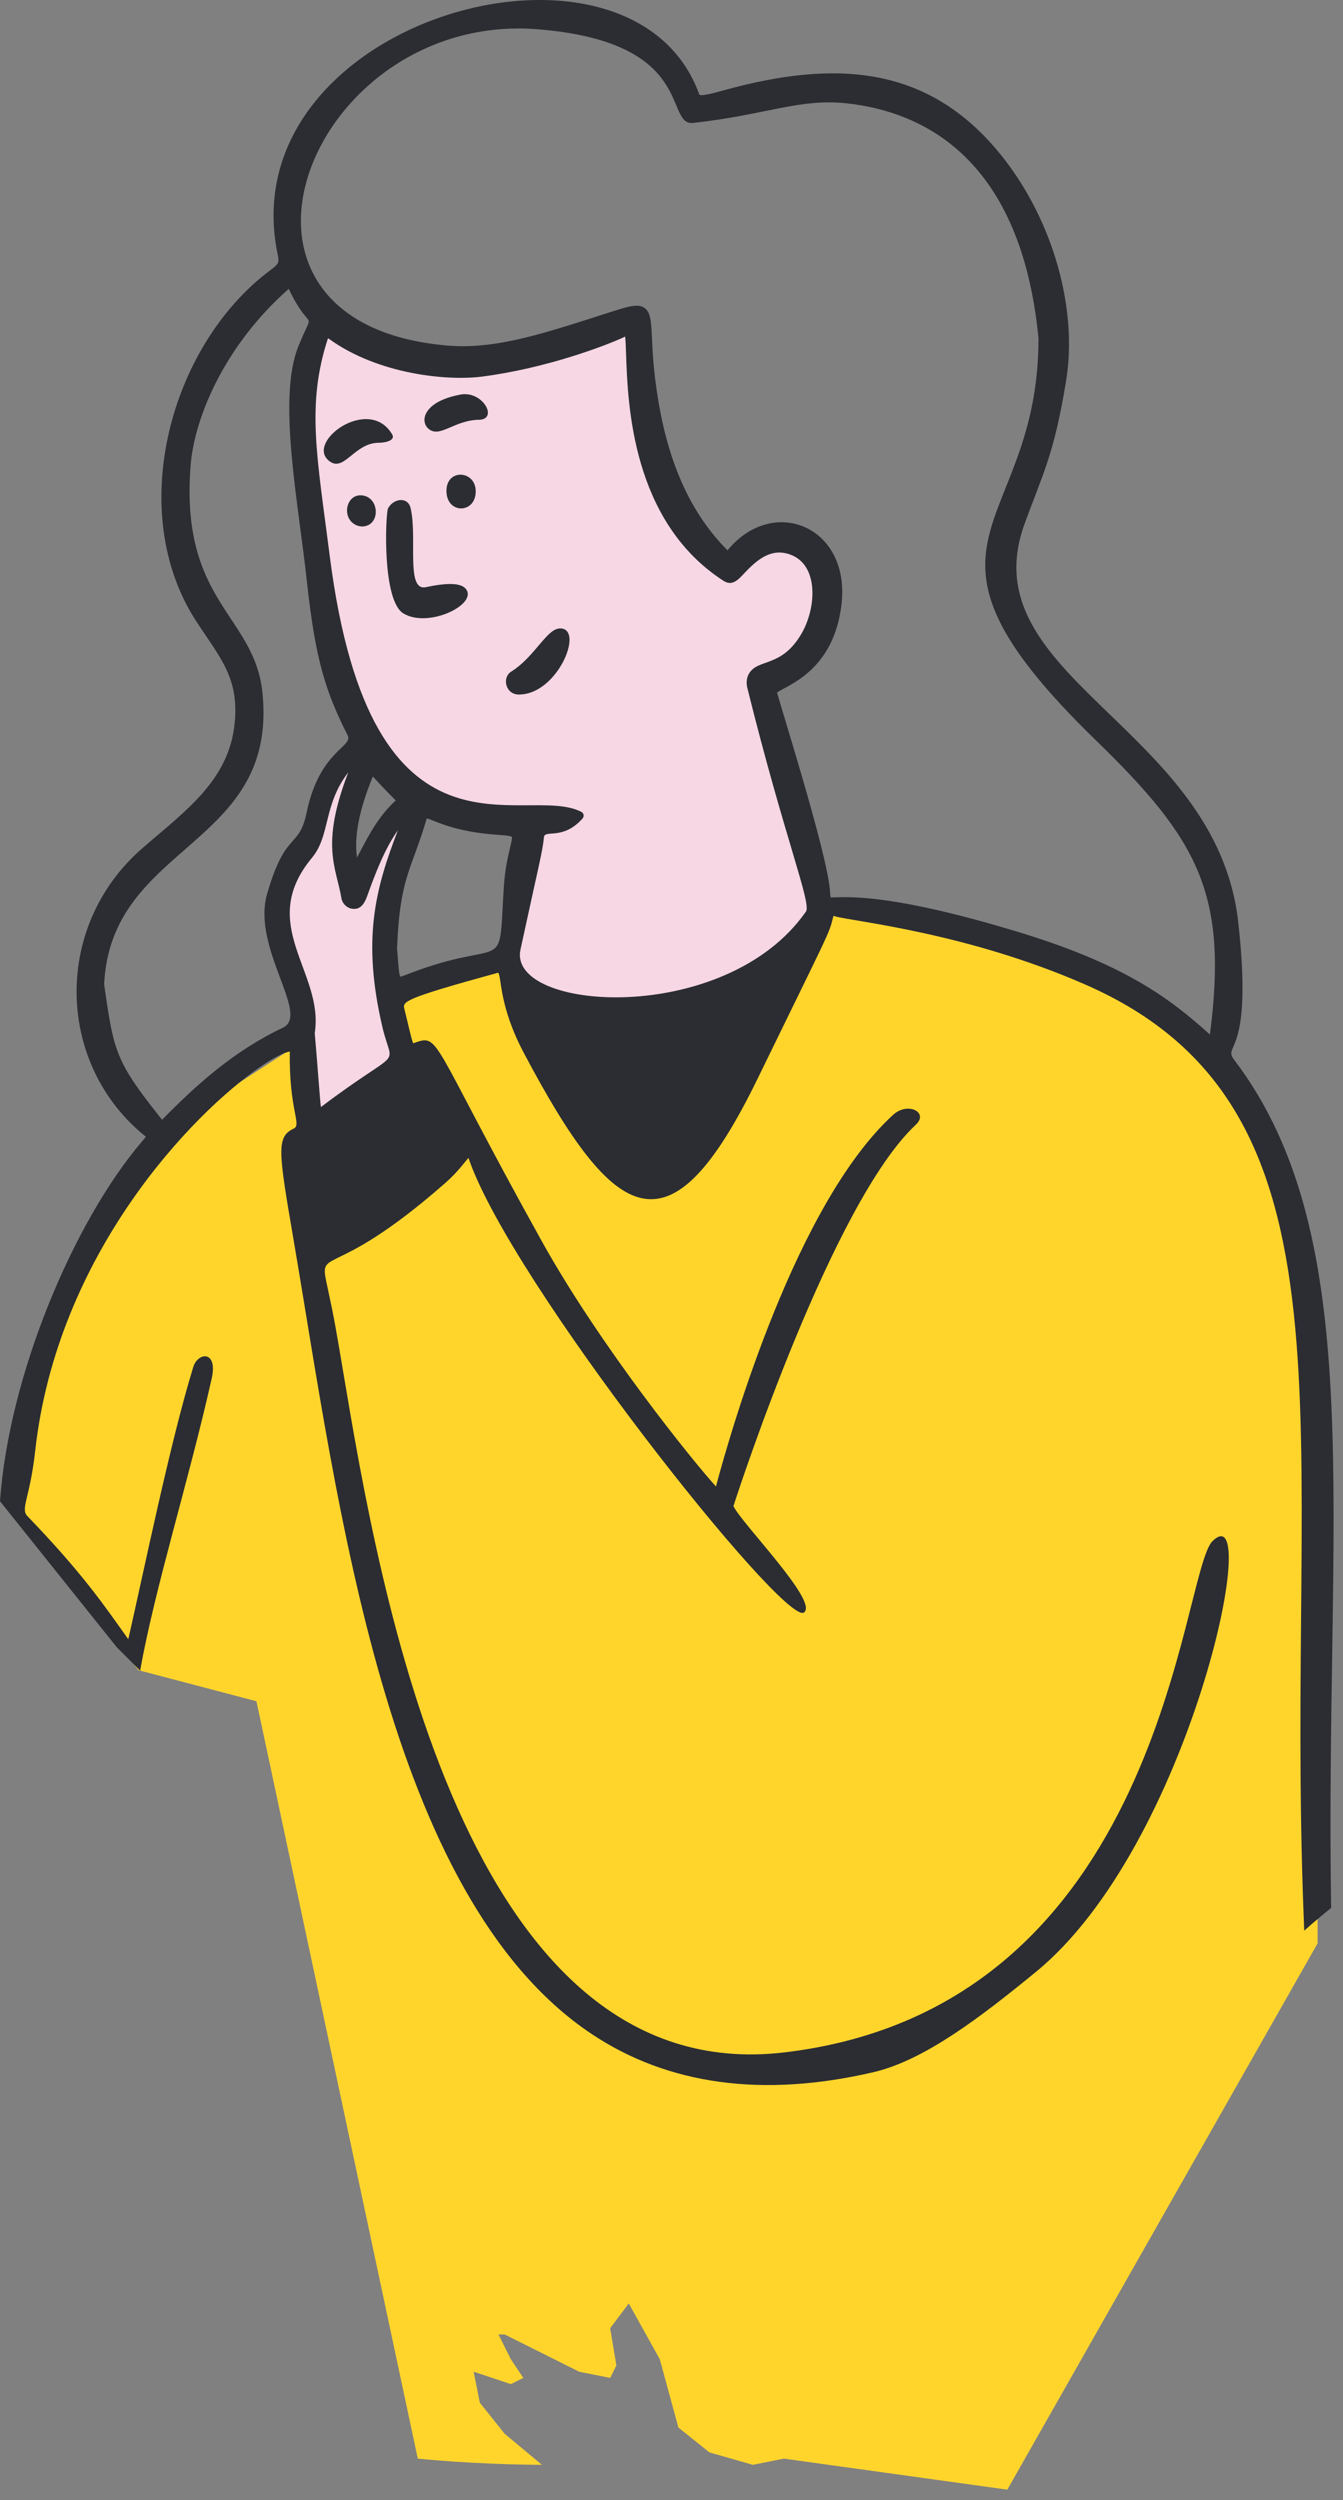
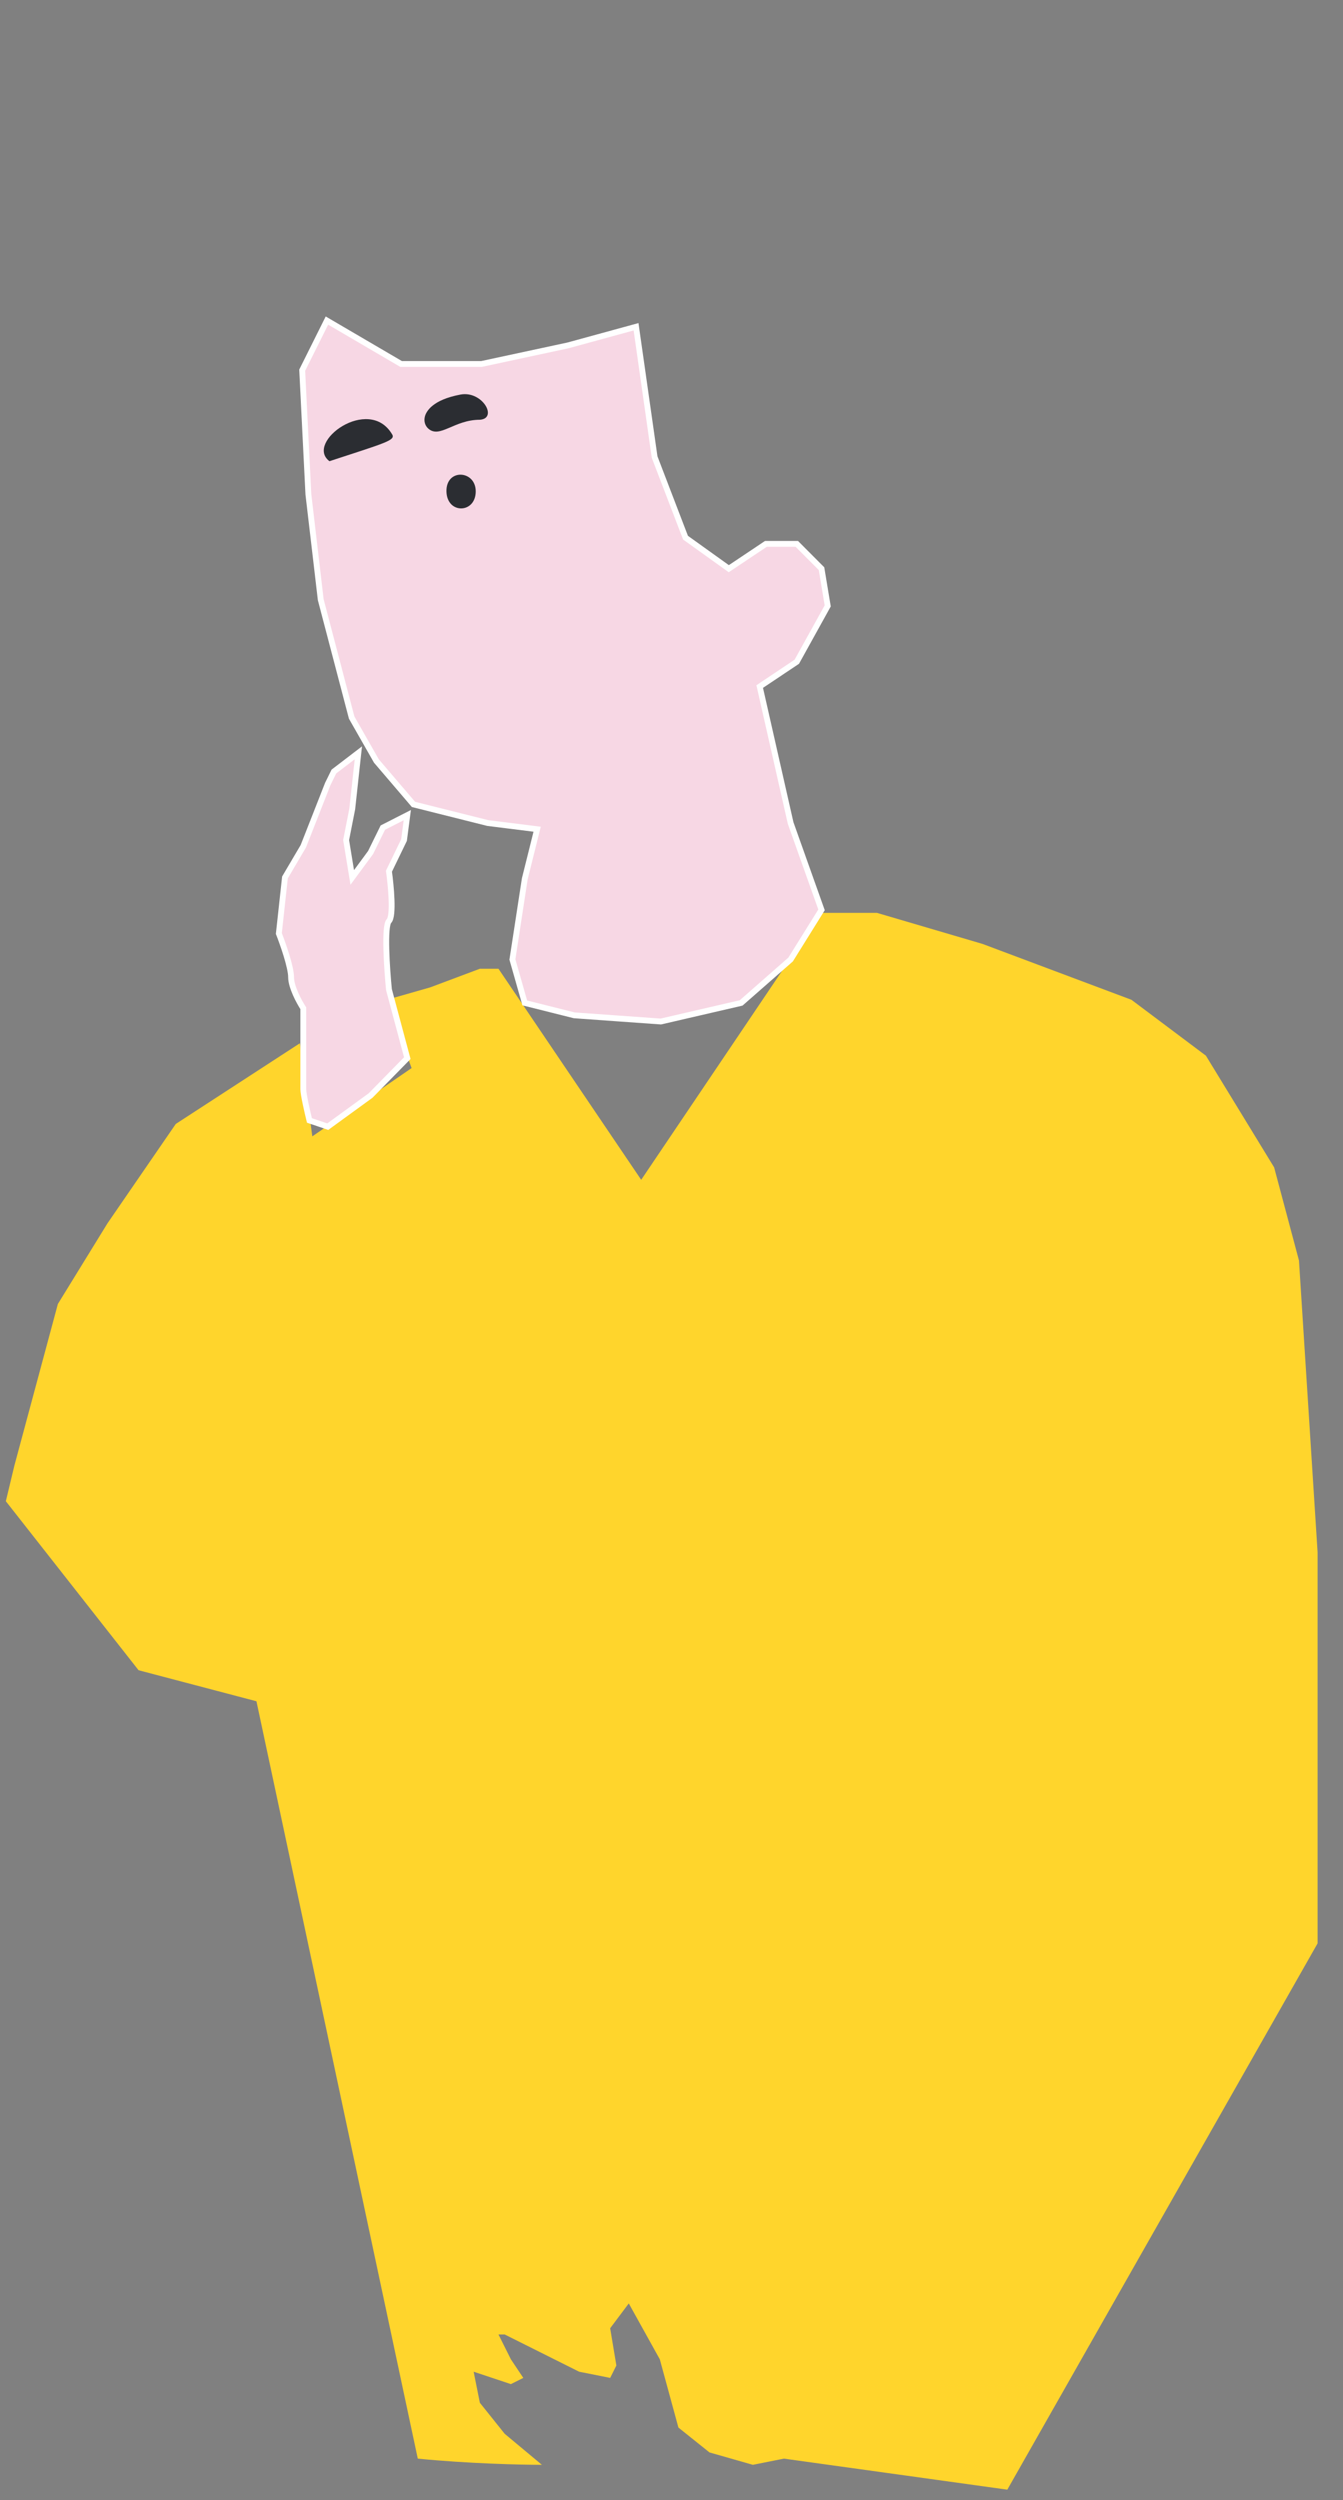
<svg xmlns="http://www.w3.org/2000/svg" width="115" height="214" viewBox="0 0 115 214" fill="none">
  <rect x="0" y="0" width="115" height="214" fill="#808080" stroke="none" />
  <path d="M75.097 78.14H70.314L54.905 100.988L42.683 82.922H41.089L36.838 84.516L33.118 85.579L35.244 91.424L26.742 97.269L25.679 89.298L15.052 96.206L9.207 104.708L4.956 111.616L1.237 125.431L0.5 128.5L11.865 142.966H11.864L21.96 145.623L35.775 210.45C40.026 210.875 44.632 210.981 46.403 210.981L43.215 208.324L41.089 205.668L40.558 203.011L43.746 204.074L44.809 203.542L43.746 201.948L42.683 199.823H43.215L46.403 201.417L49.591 203.011L52.248 203.542L52.779 202.479L52.248 199.291L53.842 197.166L56.499 201.948L58.093 207.793L60.75 209.919L64.469 210.981L67.126 210.45L86.255 213.107L112.824 166.347V144.56V132.87L111.23 107.896L109.104 99.926L103.259 90.361L96.883 85.579L84.13 80.796L75.097 78.14Z" fill="#FFD52C" />
  <path d="M25.877 31.687L27.995 27.439L34.347 31.156H41.23L48.642 29.563L54.465 27.97L56.053 39.121L58.7 46.023L62.406 48.678L63.995 47.616L65.583 46.554H68.23L70.347 48.678L70.877 51.864L68.23 56.643L65.053 58.767L67.701 70.448L70.347 77.882L67.701 82.13L63.465 85.847L56.583 87.439L49.171 86.909L44.936 85.847L43.877 82.13L44.936 75.227L45.995 70.979L41.759 70.448L35.406 68.855L32.23 65.139L30.112 61.422L27.465 51.333L26.406 42.307L25.877 31.687Z" fill="#F7D7E4" stroke="white" stroke-width="0.5" />
  <path d="M30.163 69.24L30.686 64.439L28.591 66.04L28.067 67.106L27.02 69.773L25.972 72.439L24.401 75.106L23.877 79.906C24.226 80.795 24.925 82.786 24.925 83.639C24.925 84.493 25.623 85.773 25.972 86.306V89.506V93.24C25.972 93.666 26.321 95.195 26.496 95.906L28.067 96.439L31.734 93.773L34.877 90.573L33.306 84.706C33.131 82.928 32.886 79.266 33.306 78.84C33.725 78.413 33.48 75.817 33.306 74.573L34.597 71.906L34.877 69.773L32.782 70.84L31.734 72.973L30.163 75.106L29.639 71.906L30.163 69.24Z" fill="#F7D7E4" stroke="white" stroke-width="0.5" />
-   <path d="M36.395 50.272C34.747 50.506 35.75 45.946 35.157 43.481C34.92 42.499 33.71 42.643 33.229 43.51C33.021 43.883 32.675 51.388 34.547 52.511C36.717 53.819 41.014 51.681 39.866 50.382C39.444 49.896 38.306 49.862 36.395 50.274V50.272Z" fill="#2B2D32" />
-   <path d="M48.534 54.014C48.268 53.723 47.853 53.752 47.553 53.889C46.601 54.316 45.532 56.398 43.786 57.48C42.954 57.998 43.286 59.452 44.431 59.452C47.367 59.452 49.496 55.046 48.534 54.014Z" fill="#2B2D32" />
-   <path d="M33.579 37.181C31.589 33.8 26.067 37.865 28.211 39.478C29.47 40.435 30.344 37.916 32.414 37.901C33.037 37.896 33.879 37.694 33.581 37.179L33.579 37.181Z" fill="#2B2D32" />
+   <path d="M33.579 37.181C31.589 33.8 26.067 37.865 28.211 39.478C33.037 37.896 33.879 37.694 33.581 37.179L33.579 37.181Z" fill="#2B2D32" />
  <path d="M39.444 33.771C37.022 34.22 36.5 35.224 36.388 35.634C36.278 36.039 36.388 36.434 36.678 36.691C37.669 37.557 38.877 35.929 41.101 35.929C42.651 35.804 41.304 33.434 39.444 33.771Z" fill="#2B2D32" />
  <path d="M38.23 42.084C38.288 44.037 40.744 43.966 40.737 42.053C40.732 40.227 38.171 40.078 38.23 42.084Z" fill="#2B2D32" />
-   <path d="M30.947 42.4C29.687 42.309 29.258 44.155 30.312 44.848C30.703 45.107 31.181 45.127 31.547 44.941C32.59 44.411 32.307 42.478 30.947 42.4Z" fill="#2B2D32" />
-   <path d="M16.552 117.003C14.589 123.377 12.375 134.22 10.986 140.311C8.894 137.377 7.073 134.677 2.34 129.767C1.737 129.143 2.569 128.21 3.011 124.214C4.874 107.328 16.476 95.286 22.35 91.278C23.807 90.282 24.552 90.035 24.815 90.011C24.735 94.988 25.853 96.268 25.16 96.597C23.634 97.322 23.836 98.513 25.16 106.257C28.941 128.347 32.998 162.315 50.65 174.094C57.205 178.469 65.326 179.574 74.783 177.375C79.187 176.354 84.07 172.58 88.688 168.802C101.905 158.012 108.225 127.649 103.838 131.903C101.07 134.579 99.754 171.821 67.169 175.678C39.724 178.93 32.498 135.887 29.402 117.51C28.792 113.88 28.589 112.692 28.089 110.402C27.195 106.325 27.972 110.175 38.124 101.265C39.177 100.342 39.787 99.483 40.112 99.107C43.698 109.711 67.084 139.124 68.829 138.031C70.182 137.162 63.505 130.414 62.805 128.918C63.356 127.182 71.339 102.878 78.426 96.267C79.546 95.225 77.747 94.271 76.478 95.425C68.18 103.008 62.617 122.32 61.306 127.238C59.311 125.049 51.39 115.23 46.39 106.237C36.601 88.619 37.751 88.487 35.381 89.3C35.237 88.995 35.007 87.896 34.631 86.383C34.47 85.738 34.416 85.521 42.55 83.29C42.619 83.27 42.66 83.266 42.66 83.266C42.968 83.634 42.707 86.073 44.855 90.128C52.74 105.024 57.385 107.699 64.882 92.313C70.983 79.794 70.983 79.98 71.334 78.534C71.376 78.364 71.334 78.388 71.549 78.447C73.118 78.879 82.807 79.836 92.96 84.286C117.208 94.905 110.007 121.99 111.628 163.912C111.645 164.368 111.662 164.818 111.679 165.259C112.431 164.593 113.197 163.944 113.983 163.316C113.449 129.797 117.33 106.061 105.693 90.731C104.612 89.305 107.351 90.614 106.023 78.888C104.133 62.181 82.947 57.963 87.734 44.837C89.306 40.516 90.248 38.961 91.29 32.585C92.294 26.457 90.192 18.988 85.939 13.551C79.761 5.654 71.786 5.024 62.019 7.719C61.145 7.961 60.056 8.256 59.885 8.105C54.129 -8.014 19.484 1.641 23.795 21.87C23.936 22.537 23.802 22.637 23.05 23.203C14.567 29.602 10.679 43.799 16.823 53.208C18.869 56.337 20.499 58.046 20.089 61.962C19.579 66.832 15.856 69.419 12.209 72.59C4.478 79.291 4.786 91.136 12.49 97.3C12.422 97.4 12.278 97.566 12.129 97.742C6.372 104.492 0.771 117.608 0 128.5L10 141L12 143C13.284 135.818 16.154 126.806 18.127 117.996C18.671 115.558 16.945 115.743 16.557 116.995L16.552 117.003ZM27.479 94.759C27.408 94.317 27.132 90.418 26.951 88.431C27.779 83.224 21.932 79.174 26.715 73.423C28.304 71.511 27.664 68.907 29.82 66.119C27.422 72.353 28.78 74.209 29.236 76.887C29.319 77.363 29.722 77.744 30.196 77.792C31.111 77.9 31.358 76.918 31.604 76.25C32.1 74.907 32.927 72.654 34.072 71.072C32.124 76.108 30.996 80.424 32.742 87.899C33.626 91.693 34.634 89.351 27.476 94.764L27.479 94.759ZM31.924 66.466C33.074 67.728 33.64 68.252 33.887 68.516C32.319 69.944 31.458 71.719 30.569 73.408C30.305 71.614 30.752 69.329 31.924 66.466ZM43.683 72.534C43.214 74.468 43.166 75.356 43.075 77.102C42.753 83.373 43.026 80.299 35.141 83.297C35.041 83.336 34.399 83.6 34.28 83.597C34.175 83.475 34.121 82.763 34.06 81.938L33.999 81.176C34.238 74.997 35.261 74.47 36.54 70.056C37.133 70.154 38.686 71.211 42.799 71.472C43.422 71.511 43.769 71.567 43.83 71.638C43.878 71.729 43.773 72.158 43.681 72.537L43.683 72.534ZM69.005 78.039C62.116 87.894 43.419 86.59 44.569 81.276C46.195 73.774 46.459 72.898 46.576 71.665C46.642 70.969 48.18 71.968 49.884 70.061C50.042 69.883 49.993 69.6 49.779 69.493C44.889 66.976 31.787 75.476 28.235 47.583C27.147 39.037 26.219 34.667 28.084 28.952C28.116 28.969 28.157 28.996 28.211 29.035C32.424 32.053 38.283 32.604 41.196 32.245C46.752 31.547 51.995 29.546 53.533 28.811C53.57 29.148 53.589 29.724 53.609 30.285C53.755 34.574 54.092 44.624 61.94 49.709C62.683 50.193 63.183 49.661 63.71 49.094C64.867 47.857 66.061 46.885 67.672 47.471C70.116 48.355 69.923 52.011 68.632 54.238C66.935 57.157 64.936 56.361 64.157 57.626C63.937 57.985 63.879 58.419 63.993 58.883C67.184 71.746 69.54 77.419 69.003 78.041L69.005 78.039ZM45.997 2.502C59.753 3.584 56.807 10.8 59.37 10.522C65.651 9.821 68.434 8.415 72.481 8.842C79.16 9.565 87.436 13.646 88.925 28.945C88.942 45.784 75.901 45.957 93.859 63.387C102.639 71.912 105.159 76.53 103.604 88.553C100.125 85.411 96.243 82.504 86.987 79.711C78.174 77.05 74.158 76.794 72.34 76.794C72.252 76.794 71.229 76.806 71.144 76.821C70.909 76.223 71.742 76.655 67.868 63.746L66.535 59.288C67.257 58.688 71.388 57.55 72.061 51.704C72.823 45.083 66.225 42.332 62.297 47.107C58.379 43.189 56.763 37.862 56.091 32.363C55.633 28.581 56.038 26.96 55.188 26.36C54.512 25.879 53.457 26.345 50.494 27.285C46.048 28.694 42.206 29.904 38.334 29.582C15.981 27.693 26.524 0.989 46.002 2.5L45.997 2.502ZM8.916 84.286C9.468 72.117 23.871 72.571 22.467 59.24C21.766 52.624 15.395 51.531 16.325 39.808C16.628 36.002 19.01 29.775 24.725 24.724C26.673 28.816 26.971 26.101 25.543 29.66C23.756 34.118 25.528 42.852 26.282 49.802C27.022 56.613 27.916 59.257 29.771 62.95C30.269 63.941 27.369 64.222 26.258 69.544C25.592 72.739 24.466 71.001 22.877 76.496C21.529 81.142 26.583 86.849 24.23 87.965C19.979 89.982 16.764 92.906 13.879 95.85C9.868 90.812 9.756 90.077 8.919 84.281L8.916 84.286Z" fill="#2B2D32" />
</svg>